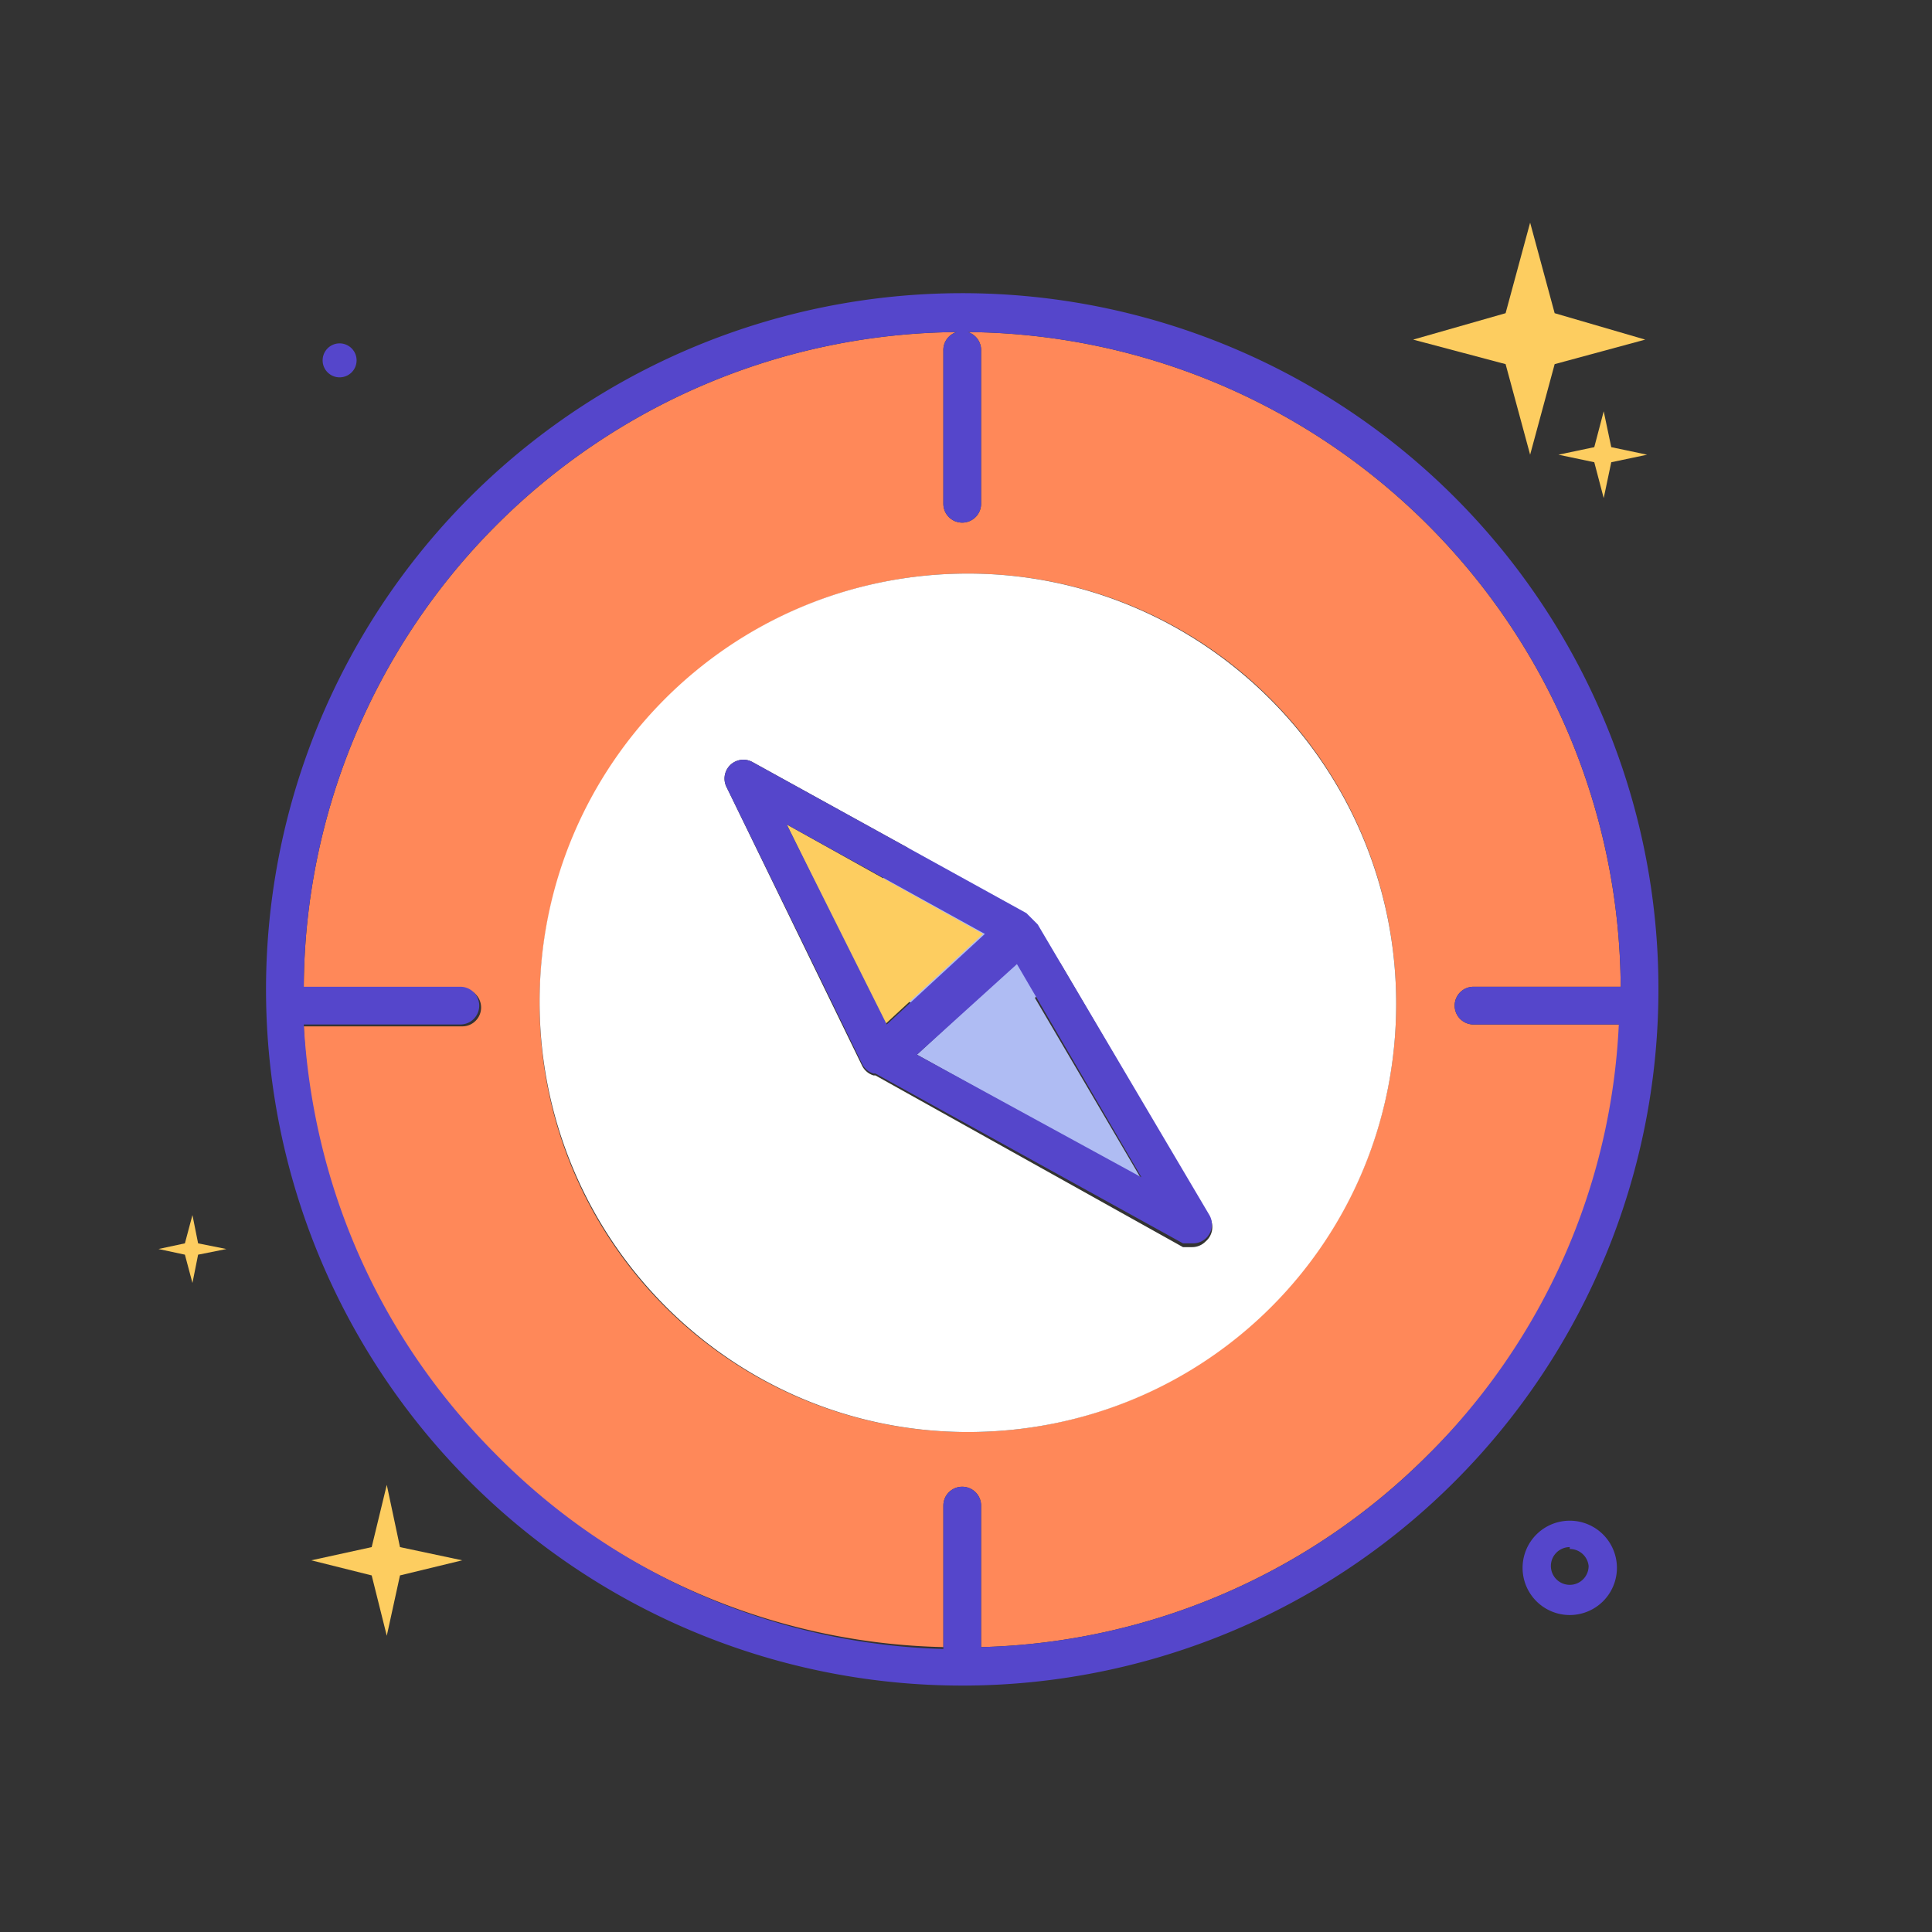
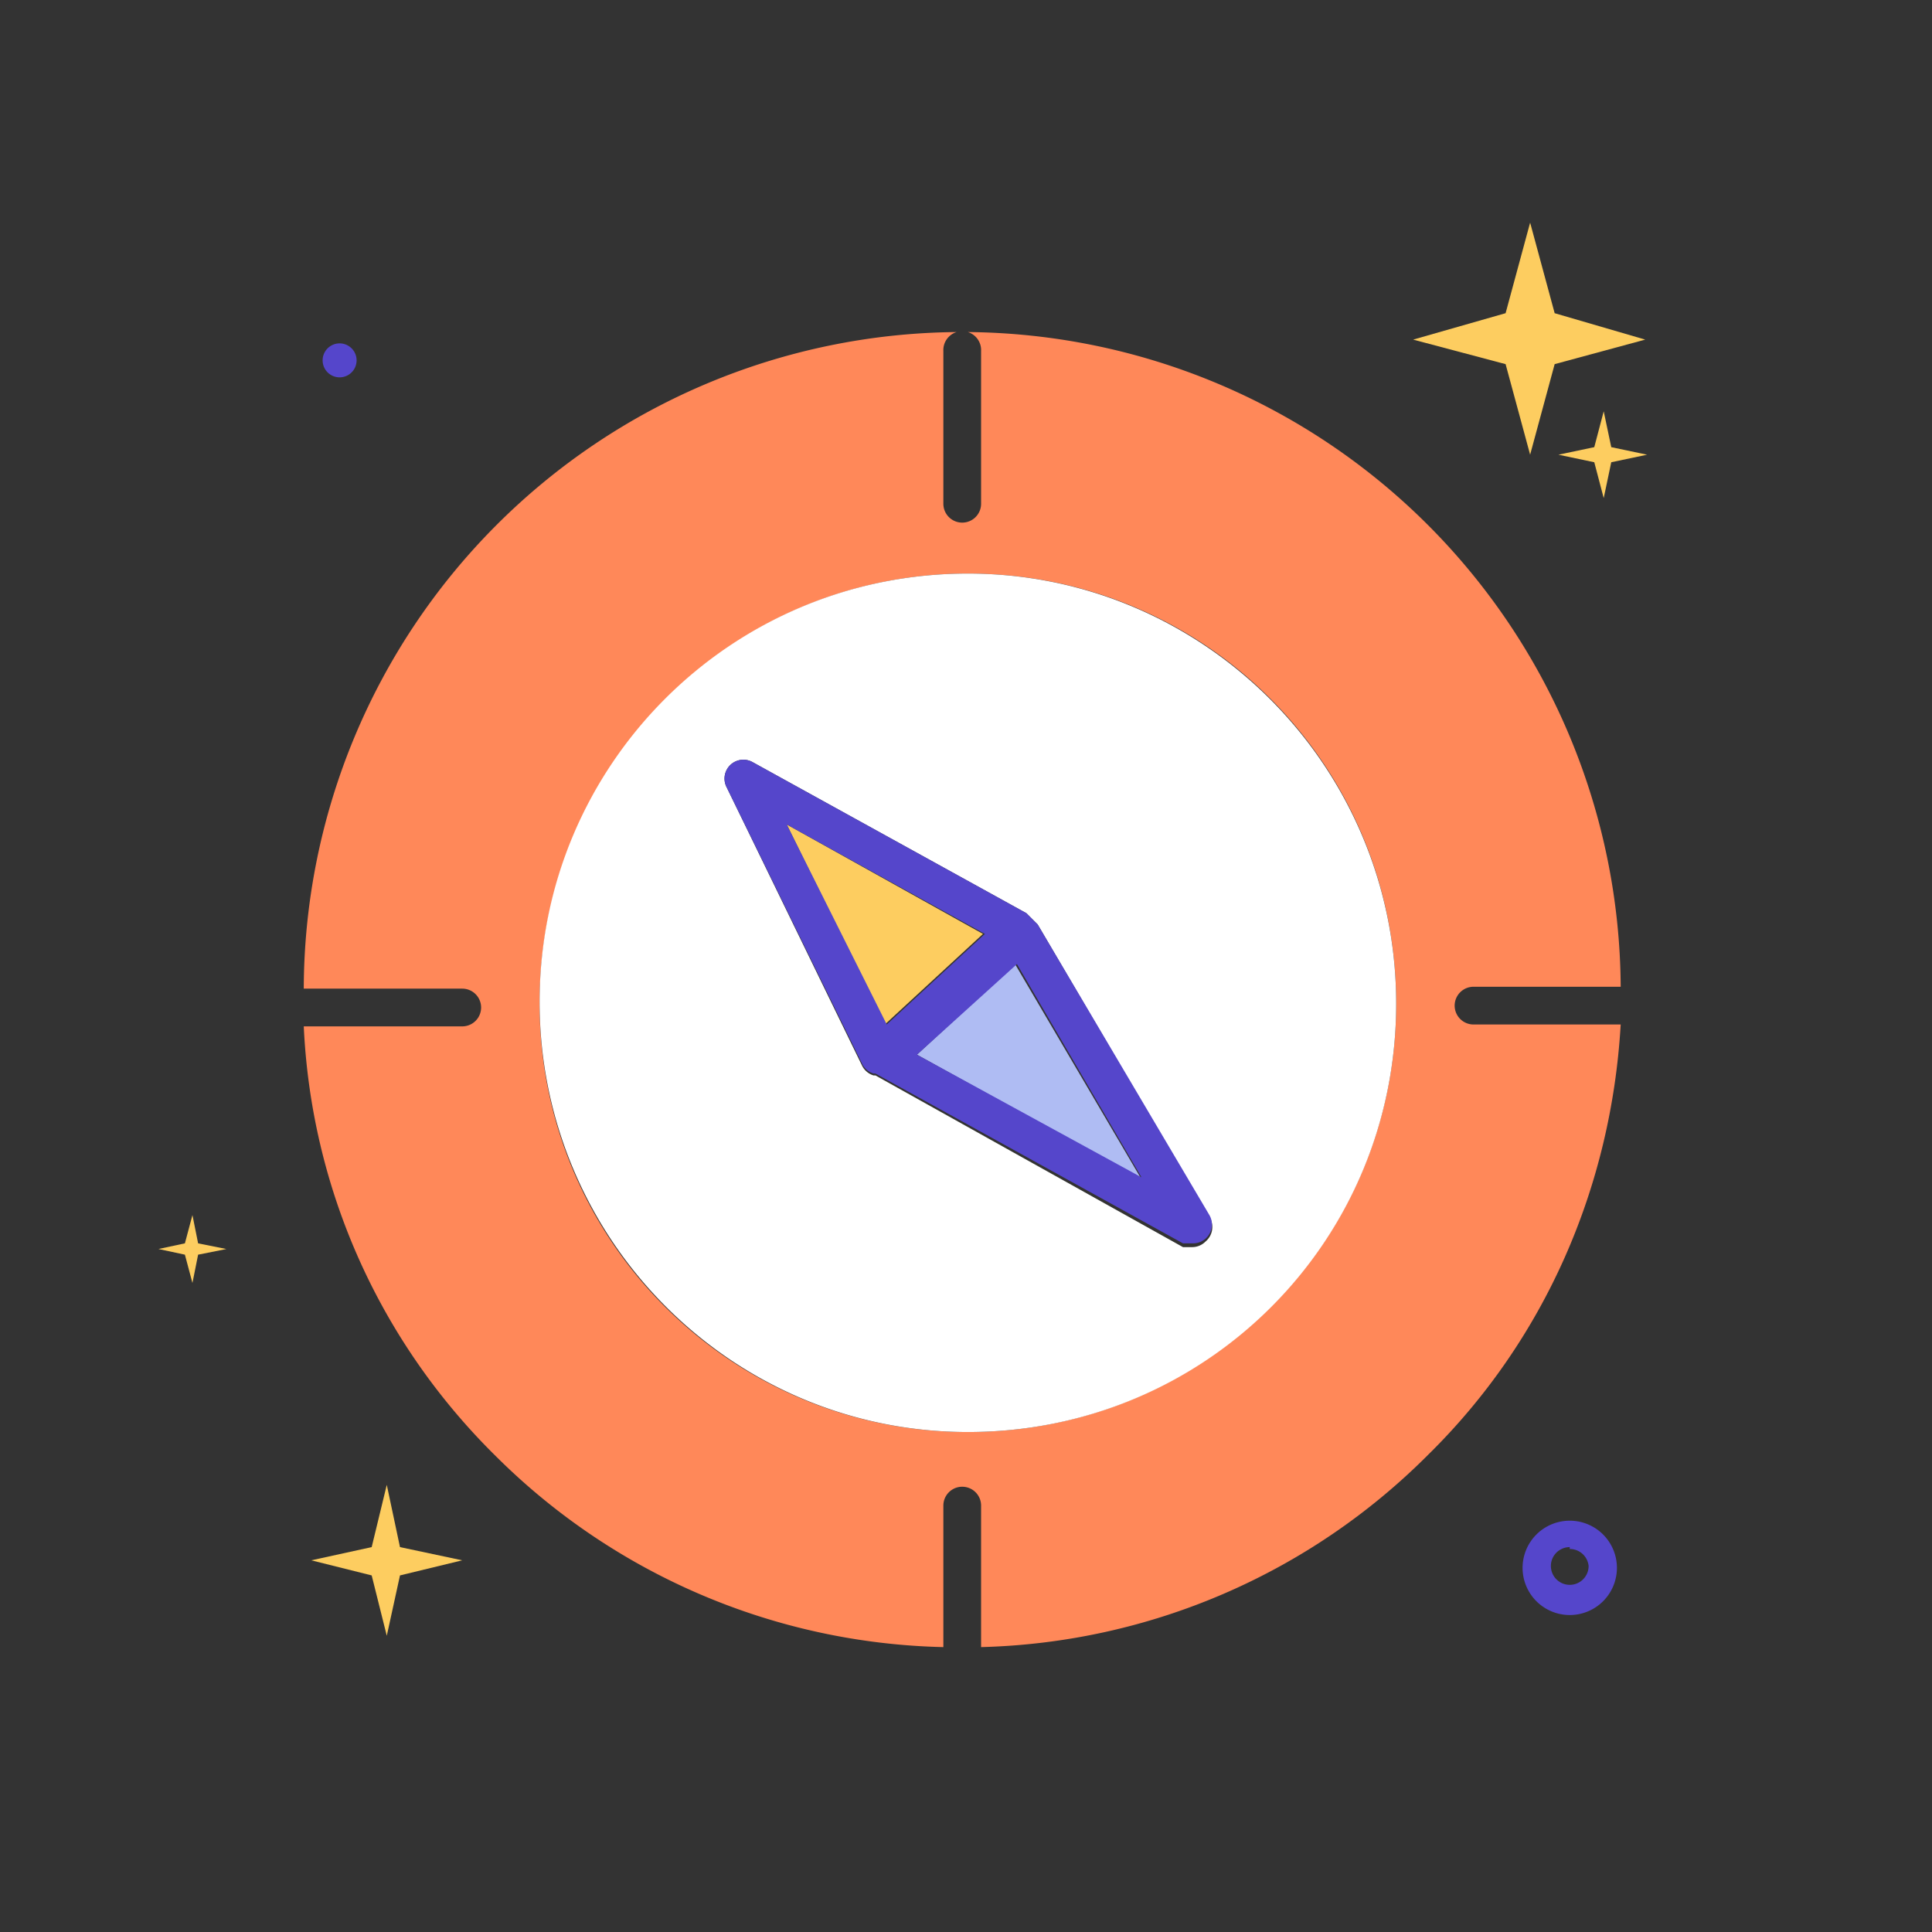
<svg xmlns="http://www.w3.org/2000/svg" width="64px" height="64px" viewBox="0 0 1024 1024" class="icon" version="1.1" fill="#000000">
  <rect x="0" y="0" width="1024" height="1024" fill="#333333" stroke="none" />
  <g id="SVGRepo_bgCarrier" stroke-width="0" />
  <g id="SVGRepo_tracerCarrier" stroke-linecap="round" stroke-linejoin="round" />
  <g id="SVGRepo_iconCarrier">
    <path d="M798 193l-49-13 49-14 13-48 13 48 48 14-48 13-13 48-13-48zM845 245l-19-4 19-4 5-19 4 19 19 4-19 4-4 19-5-19z" fill="#FDCD60" />
    <path d="M180 191m-9 0a9 9 0 1 0 18 0 9 9 0 1 0-18 0Z" fill="#5546CB" />
    <path d="M197 835l-32-8 32-7 8-33 7 33 33 7-33 8-7 32-8-32zM98 665l-14-3 14-3 4-15 3 15 15 3-15 3-3 15-4-15z" fill="#FDCD60" />
    <path d="M832 856a25 25 0 1 1 25-25 25 25 0 0 1-25 25z m0-36a10 10 0 1 0 10 10 10 10 0 0 0-10-9z" fill="#5546CB" />
-     <path d="M514 490m-52 0a52 52 0 1 0 104 0 52 52 0 1 0-104 0Z" fill="#AFBCF3" />
    <path d="M771 533a10 10 0 0 1 10-10h78a349 349 0 0 0-346-347 10 10 0 0 1 7 10v81a10 10 0 1 1-20 0v-81a10 10 0 0 1 7-10 349 349 0 0 0-346 348h84a10 10 0 0 1 0 20h-84c4 86 40 167 102 228a347 347 0 0 0 237 101v-75a10 10 0 0 1 20 0v75a347 347 0 0 0 237-102c62-61 97-142 102-228h-78a10 10 0 0 1-10-10zM513 759c-126 0-227-102-227-227s101-228 227-228 227 102 227 228-102 227-227 227z" fill="#FF8859" />
-     <path d="M850 381a369 369 0 1 0 29 143 367 367 0 0 0-29-143z m-93 390a347 347 0 0 1-237 102v-75a10 10 0 0 0-20 0v76a347 347 0 0 1-237-103c-62-62-97-142-102-228h83a10 10 0 0 0 0-20h-83a349 349 0 0 1 346-347 10 10 0 0 0-7 10v81a10 10 0 1 0 20 0v-81a10 10 0 0 0-7-10 349 349 0 0 1 346 347h-78a10 10 0 0 0 0 20h77c-4 86-40 167-101 228z" fill="#5546CB" />
    <path d="M513 304c-126 0-227 102-227 227s101 228 227 228 227-101 227-227-102-228-227-228z m126 354a10 10 0 0 1-7 3h-5l-163-91h-1a10 10 0 0 1-6-5l-72-148a10 10 0 0 1 14-13l145 80 3 3 3 3 91 155a10 10 0 0 1-2 13z" fill="#FFFFFF" />
    <path d="M417 437l52 106 52-48-104-58z" fill="#FDCD60" />
    <path d="M486 559l119 66-67-114-52 48z" fill="#AFBCF3" />
    <path d="M550 490l-3-3-3-3-145-80a10 10 0 0 0-14 13l72 147a10 10 0 0 0 6 5h1l163 90h5a10 10 0 0 0 9-15z m-133-53l105 58-52 48z m69 122l53-48 66 113z" fill="#5546CB" />
  </g>
</svg>